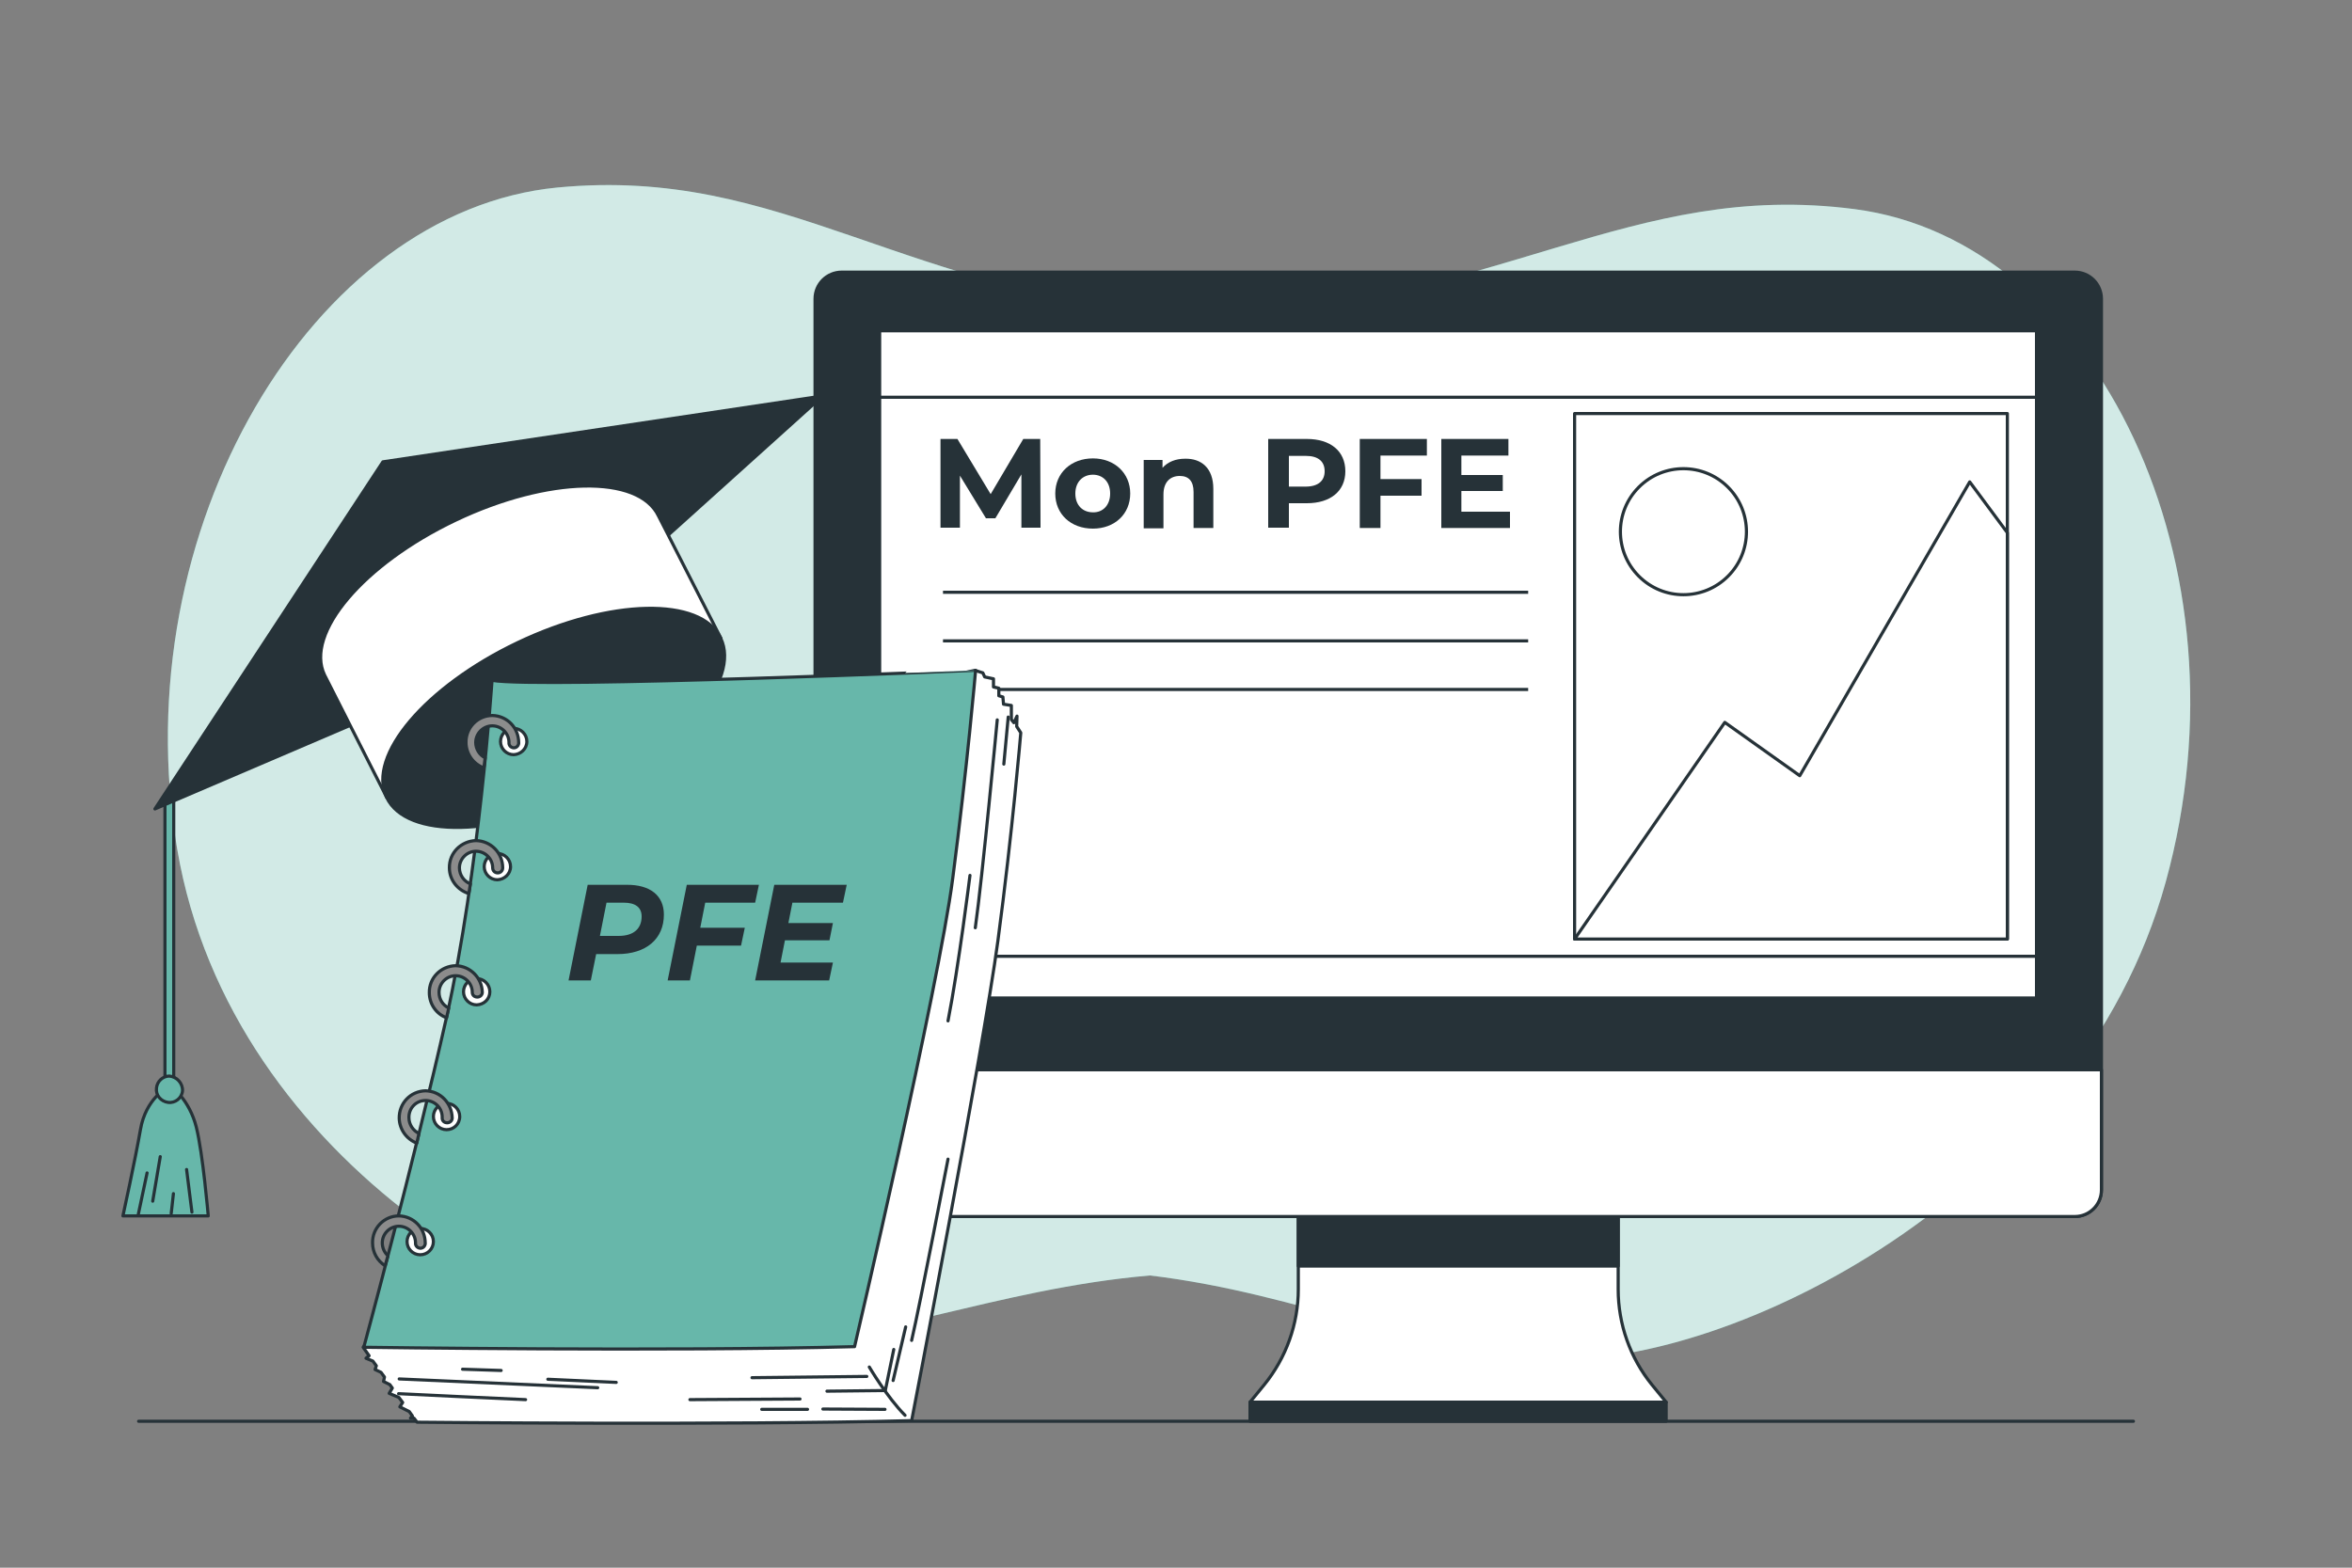
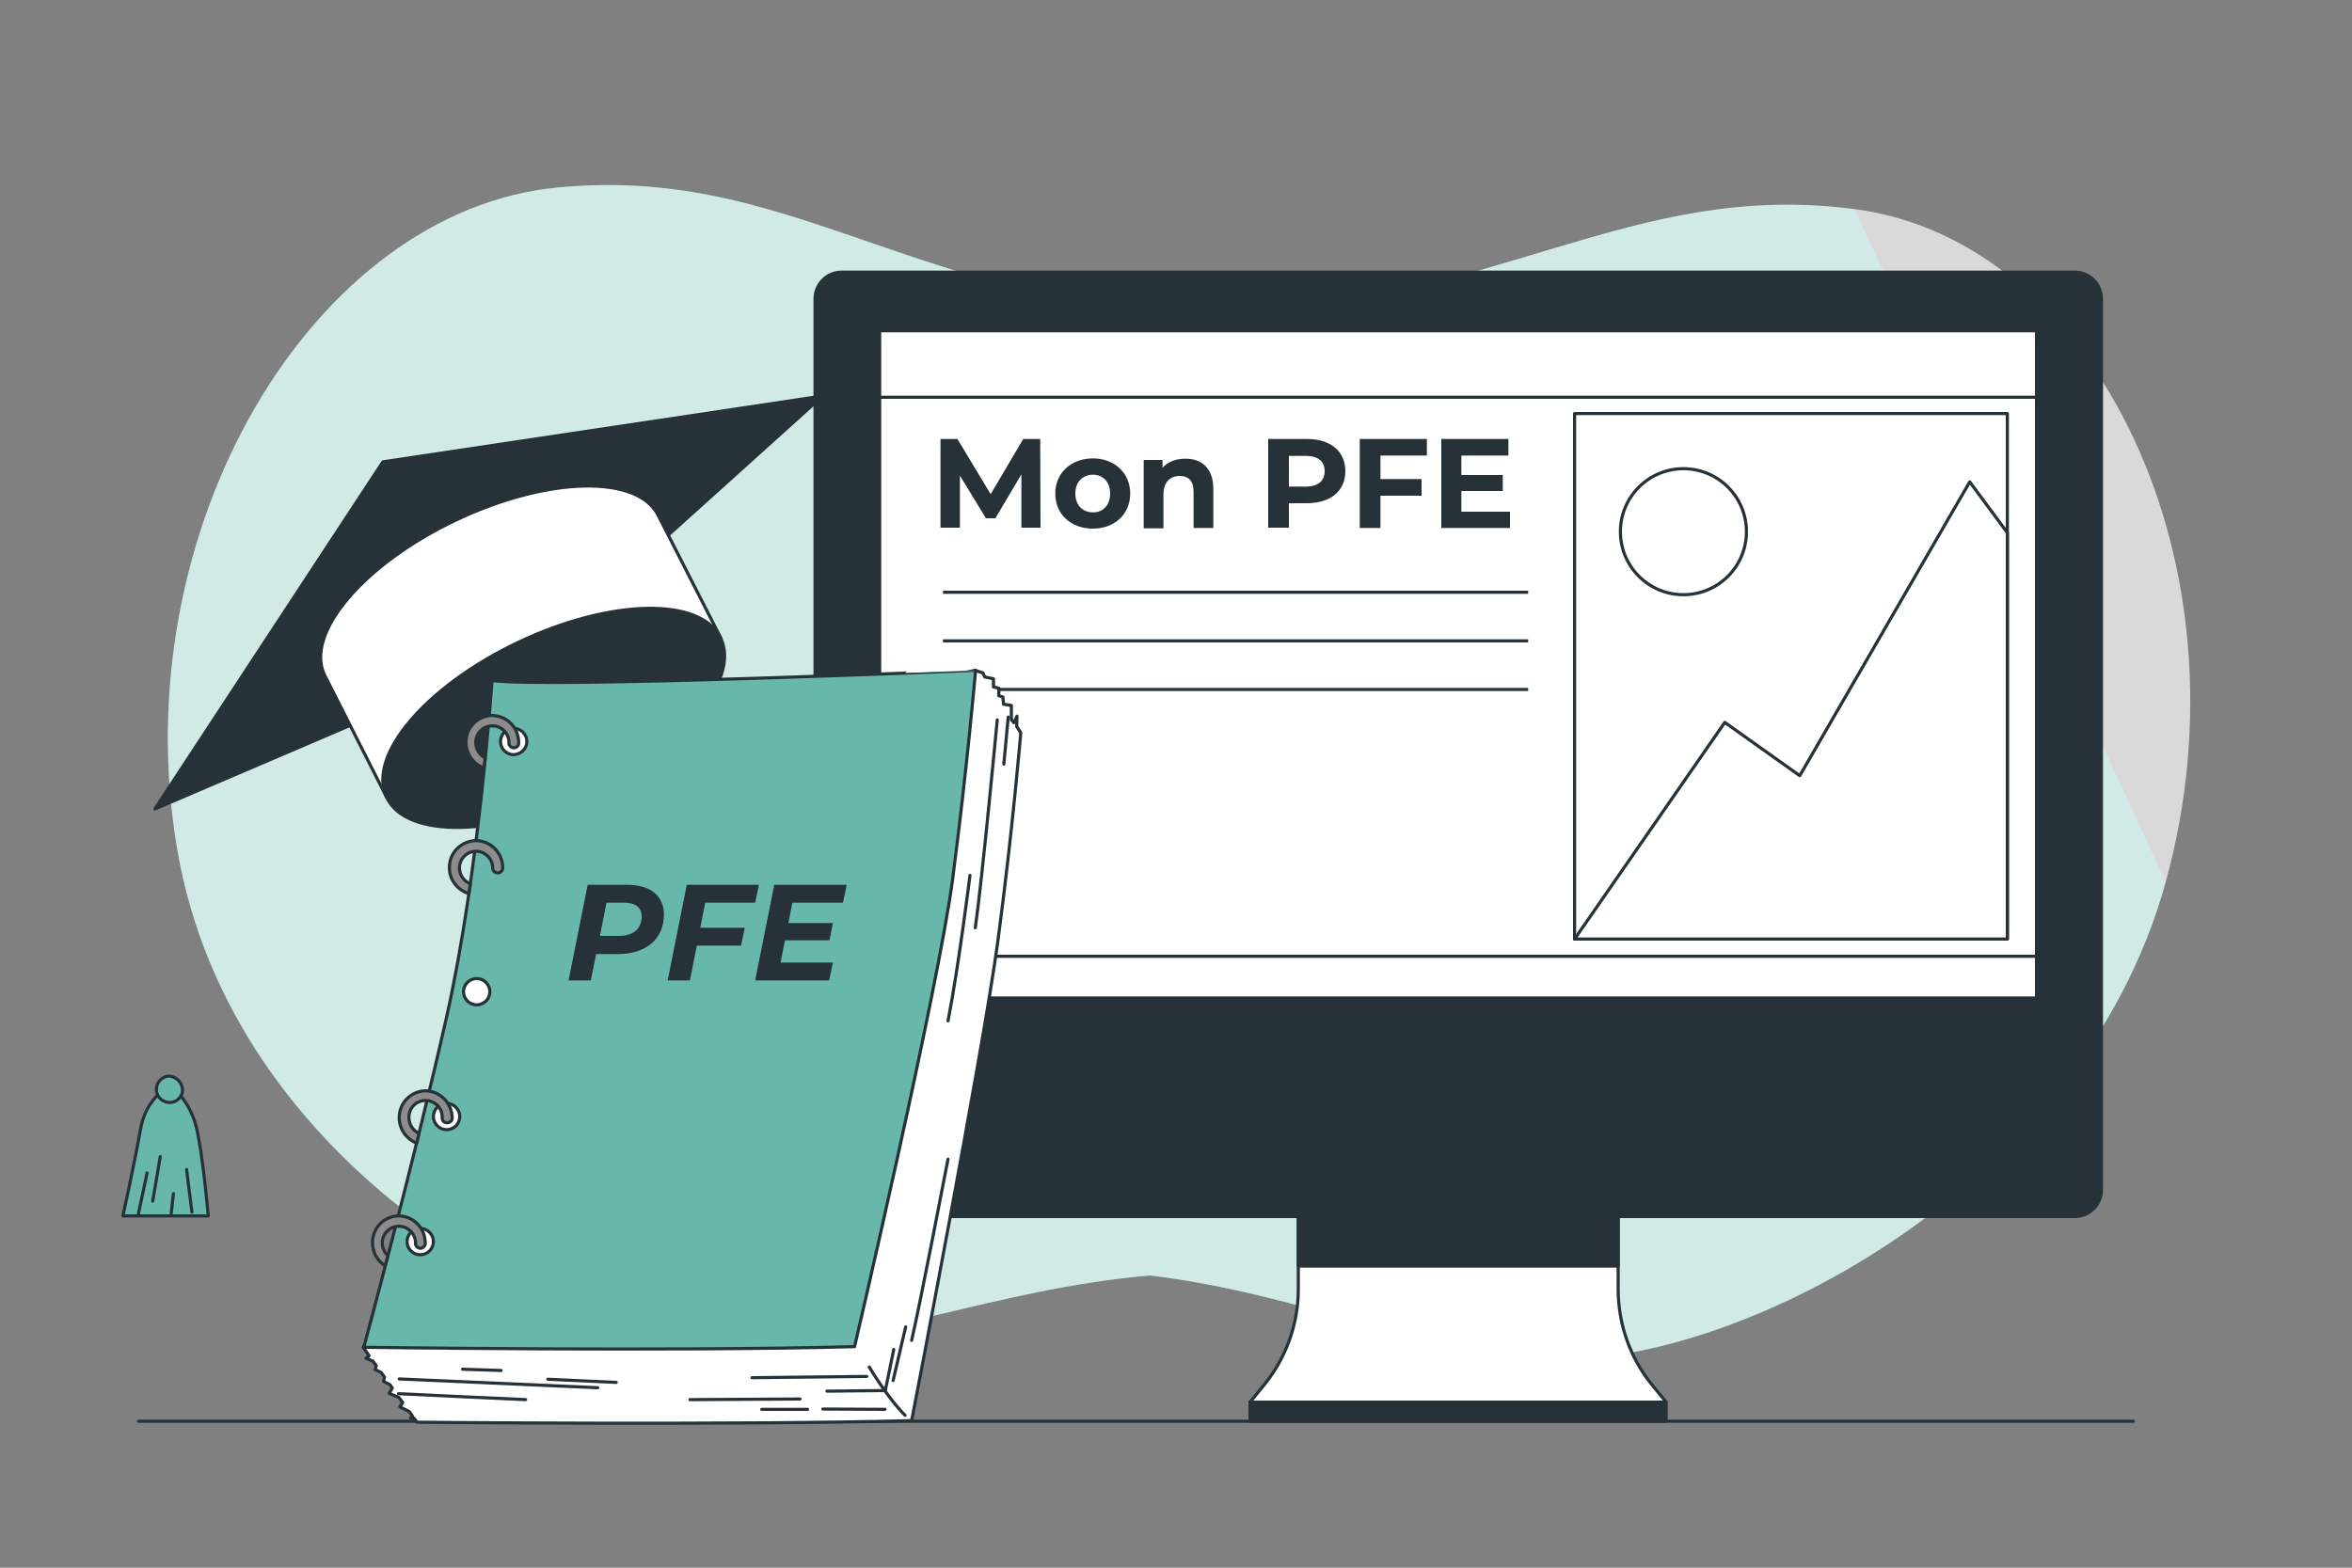
<svg xmlns="http://www.w3.org/2000/svg" version="1.1" id="Calque_1" x="0px" y="0px" viewBox="0 0 750 500" style="enable-background:new 0 0 750 500;" xml:space="preserve">
  <rect x="0" y="0" width="750" height="500" fill="#808080" stroke="none" />
  <style type="text/css">
	.st0{fill:#67B7AA;}
	.st1{opacity:0.7;fill:#FFFFFF;enable-background:new    ;}
	.st2{fill:#67B7AA;stroke:#263238;stroke-linecap:round;stroke-linejoin:round;}
	.st3{fill:none;stroke:#263238;stroke-linecap:round;stroke-linejoin:round;}
	.st4{fill:#263238;stroke:#263238;stroke-linecap:round;stroke-linejoin:round;}
	.st5{fill:#FFFFFF;stroke:#263238;stroke-linecap:round;stroke-linejoin:round;}
	.st6{fill:none;stroke:#263238;stroke-miterlimit:10;}
	.st7{fill:#263238;}
	.st8{fill:#8C8C8C;stroke:#263238;stroke-linecap:round;stroke-linejoin:round;}
</style>
  <g id="freepik--background-simple--inject-7">
-     <path class="st0" d="M591.4,66.7c-71.7-9.3-112.4,30.4-208.8,34.8C286.8,94,250.3,52.9,177.8,59.8c-78.1,7.5-138.6,109.2-121.3,211   s123.9,158.7,178.4,158.3c43.6-0.3,82.1-18,131.8-22.3c49.1,5.9,85.7,24.9,129.2,26.6c54.4,2.2,166.8-51.1,194.7-152.1   S668.6,76.7,591.4,66.7z" />
+     <path class="st0" d="M591.4,66.7c-71.7-9.3-112.4,30.4-208.8,34.8C286.8,94,250.3,52.9,177.8,59.8c-78.1,7.5-138.6,109.2-121.3,211   s123.9,158.7,178.4,158.3c43.6-0.3,82.1-18,131.8-22.3c49.1,5.9,85.7,24.9,129.2,26.6c54.4,2.2,166.8-51.1,194.7-152.1   z" />
    <path class="st1" d="M591.4,66.7c-71.7-9.3-112.4,30.4-208.8,34.8C286.8,94,250.3,52.9,177.8,59.8c-78.1,7.5-138.6,109.2-121.3,211   s123.9,158.7,178.4,158.3c43.6-0.3,82.1-18,131.8-22.3c49.1,5.9,85.7,24.9,129.2,26.6c54.4,2.2,166.8-51.1,194.7-152.1   S668.6,76.7,591.4,66.7z" />
  </g>
  <g id="freepik--graduation-cap--inject-7">
-     <path class="st2" d="M54,350.5c-0.8,0-1.4-0.6-1.4-1.4l0,0v-93.7c0-0.8,0.6-1.4,1.4-1.4c0.8,0,1.4,0.6,1.4,1.4c0,0,0,0,0,0v93.7   C55.4,349.8,54.8,350.5,54,350.5C54,350.5,54,350.5,54,350.5z" />
    <path class="st2" d="M53.3,346.9c0,0-6.8,3.5-8.5,13.3s-5.6,27.6-5.6,27.6h27.2c0,0-1.7-19.9-3.8-28.3S54.7,345.7,53.3,346.9z" />
    <path class="st2" d="M58.2,347.9c-0.2,2.3-2.3,4-4.6,3.7s-4-2.3-3.7-4.6c0.2-2.1,2-3.8,4.1-3.8C56.4,343.4,58.3,345.5,58.2,347.9   C58.2,347.9,58.2,347.9,58.2,347.9z" />
    <line class="st3" x1="44.1" y1="387.3" x2="46.9" y2="374.1" />
    <line class="st3" x1="51.1" y1="368.9" x2="48.7" y2="383.1" />
    <line class="st3" x1="54.6" y1="387" x2="55.3" y2="380.7" />
    <line class="st3" x1="61.2" y1="386.6" x2="59.5" y2="373" />
    <polygon class="st4" points="122.1,147.3 49.4,258 176.5,203.6 262.3,126.3  " />
    <path class="st5" d="M210,164.6c-6.3-13.3-35.3-12.7-64.7,1.3s-48.2,36.1-41.8,49.4l19.8,39l106.6-50.7L210,164.6z" />
    <ellipse transform="matrix(0.903 -0.43 0.43 0.903 -81.287 98.065)" class="st4" cx="176.5" cy="229" rx="59" ry="26.6" />
  </g>
  <g id="freepik--Device--inject-7">
    <path class="st5" d="M531.3,447.2H398.6l4.5-5.5c7-8.6,10.9-19.4,10.9-30.5v-33.9h102v33.9c0,11.1,3.8,21.9,10.8,30.5L531.3,447.2z   " />
    <rect x="414" y="377.3" class="st4" width="102" height="26.5" />
    <path class="st4" d="M268.4,86.8h393.2c4.7,0,8.5,3.8,8.5,8.5v284.2c0,4.7-3.8,8.5-8.5,8.5H268.4c-4.7,0-8.5-3.8-8.5-8.5V95.3   C259.9,90.6,263.7,86.8,268.4,86.8z" />
-     <path class="st5" d="M259.9,341.2h410.2l0,0v38.3c0,4.7-3.8,8.5-8.5,8.5H268.4c-4.7,0-8.5-3.8-8.5-8.5c0,0,0,0,0,0V341.2   L259.9,341.2z" />
    <rect x="280.5" y="105.5" class="st5" width="368.9" height="212.8" />
    <rect x="502.1" y="131.9" class="st3" width="138" height="167.6" />
    <polygon class="st5" points="640.1,169.9 628.1,153.7 573.9,247.4 550,230.4 502.1,299.5 640.1,299.5  " />
    <ellipse transform="matrix(0.707 -0.707 0.707 0.707 37.383 429.329)" class="st5" cx="536.9" cy="169.5" rx="20.1" ry="20.1" />
    <line class="st6" x1="300.7" y1="188.9" x2="487.3" y2="188.9" />
    <line class="st6" x1="300.7" y1="204.4" x2="487.3" y2="204.4" />
    <line class="st6" x1="300.7" y1="219.9" x2="487.3" y2="219.9" />
    <rect x="280.5" y="105.5" class="st5" width="368.9" height="21.2" />
    <rect x="280.5" y="305" class="st5" width="368.9" height="13.3" />
    <rect x="398.6" y="447.2" class="st4" width="132.7" height="6.1" />
    <g>
      <path class="st7" d="M325.7,168.3l0-17l-8.3,14h-3l-8.3-13.6v16.6h-6.2V140h5.4l10.6,17.6l10.4-17.6h5.4l0.1,28.3H325.7z" />
      <path class="st7" d="M336.5,157.4c0-6.6,5.1-11.2,12-11.2c6.9,0,11.9,4.7,11.9,11.2c0,6.6-5,11.2-11.9,11.2    C341.5,168.6,336.5,164,336.5,157.4z M354,157.4c0-3.8-2.4-6-5.5-6c-3.2,0-5.6,2.3-5.6,6c0,3.8,2.4,6,5.6,6    C351.6,163.5,354,161.2,354,157.4z" />
      <path class="st7" d="M386.9,155.9v12.5h-6.3v-11.5c0-3.5-1.6-5.1-4.4-5.1c-3,0-5.2,1.9-5.2,5.9v10.8h-6.3v-21.8h6v2.5    c1.7-1.9,4.2-2.9,7.2-2.9C383,146.2,386.9,149.2,386.9,155.9z" />
      <path class="st7" d="M429,150.3c0,6.3-4.7,10.2-12.3,10.2H411v7.8h-6.6V140h12.3C424.3,140,429,143.9,429,150.3z M422.4,150.3    c0-3.1-2-4.9-6-4.9H411v9.8h5.3C420.4,155.2,422.4,153.3,422.4,150.3z" />
      <path class="st7" d="M440.2,145.3v7.5h13.1v5.3h-13.1v10.3h-6.6V140h21.4v5.3H440.2z" />
      <path class="st7" d="M481.5,163.1v5.3h-21.9V140h21.4v5.3H466v6.2h13.2v5.1H466v6.6H481.5z" />
    </g>
  </g>
  <g id="freepik--Floor--inject-7">
    <line class="st3" x1="680.3" y1="453.3" x2="44.2" y2="453.3" />
  </g>
  <g id="freepik--Thesis--inject-7">
    <path class="st5" d="M324.2,231.7l0.1-3.3l-1,2.1l-0.8-1V225l-2.5-0.4l-0.2-2.3l-1.3-0.4v-2.4l-1.7-0.4v-2.6l-2.8-0.6l-0.6-1.3   l-2.5-0.8l0,0l-73.1,16.1l-76.3-6.5c0,0-5,39.3-10.5,74.9s-30,125-30,125l-5.2,6.4l1.9,2.7l-1,0.8l2.2,0.9l1.1,1.5l-0.4,1.2   l1.9,0.9l1.1,1.5l-0.3,1.4l2,1l0.8,1.1l-1,1.7l3.1,1.3l1.2,1.6l-0.9,1.4l3,1.5l1,1.4l-0.6,0.7h1.1l1,1.3c0,0,99.6,1,157.7-0.5   c0,0,22.8-117.8,27.5-153s7.3-66.4,7.3-66.4L324.2,231.7z" />
    <path class="st2" d="M156.9,217c0,0-4.1,61.2-14.5,107.4S116,429.7,116,429.7s98.4,1.4,156.5-0.2c0,0,26.7-114,31.3-149.3   s7.3-66.4,7.3-66.4S172,219.6,156.9,217z" />
    <line class="st3" x1="127.3" y1="439.8" x2="190.6" y2="442.6" />
    <line class="st3" x1="174.7" y1="439.9" x2="196.5" y2="440.9" />
    <line class="st3" x1="255.1" y1="446.2" x2="220" y2="446.4" />
    <line class="st3" x1="282.2" y1="449.5" x2="262.4" y2="449.4" />
    <path class="st3" d="M277.2,436c0,0,5.7,9.7,11.4,15.4" />
    <polyline class="st3" points="285,430.4 282.3,443.5 263.7,443.7  " />
    <line class="st3" x1="288.8" y1="423.2" x2="284.8" y2="440.3" />
    <line class="st3" x1="276.4" y1="439" x2="239.8" y2="439.4" />
    <path class="st3" d="M318,229.6c0,0-4.7,50.1-7,66.3" />
    <line class="st3" x1="321.5" y1="228.7" x2="320.1" y2="243.7" />
    <path class="st3" d="M309.3,279.2c0,0-3.6,29.1-7,46.4" />
    <line class="st3" x1="257.5" y1="449.5" x2="242.9" y2="449.5" />
    <path class="st3" d="M127.1,444.5c0,0,39.3,1.9,40.5,1.9" />
    <line class="st3" x1="147.5" y1="436.7" x2="159.8" y2="437.1" />
    <path class="st3" d="M302.3,369.7c0,0-8.9,46.3-11.6,57.8" />
    <path class="st5" d="M168,236.5c0-2.3-1.9-4.2-4.2-4.2c-2.3,0-4.2,1.9-4.2,4.2c0,2.3,1.9,4.2,4.2,4.2c0,0,0,0,0,0   C166.1,240.6,168,238.8,168,236.5z" />
-     <path class="st5" d="M162.8,276.4c0-2.3-1.9-4.2-4.2-4.2s-4.2,1.9-4.2,4.2s1.9,4.2,4.2,4.2c0,0,0,0,0,0   C160.9,280.5,162.8,278.7,162.8,276.4z" />
    <path class="st5" d="M156.2,316.3c0-2.3-1.9-4.2-4.2-4.2c-2.3,0-4.2,1.9-4.2,4.2c0,2.3,1.9,4.2,4.2,4.2c0,0,0,0,0,0   C154.4,320.4,156.2,318.6,156.2,316.3C156.2,316.3,156.2,316.3,156.2,316.3z" />
    <path class="st5" d="M146.6,356.1c0-2.3-1.9-4.2-4.2-4.2s-4.2,1.9-4.2,4.2c0,2.3,1.9,4.2,4.2,4.2S146.6,358.5,146.6,356.1   L146.6,356.1z" />
    <circle class="st5" cx="134" cy="396" r="4.2" />
    <path class="st8" d="M127.2,387.8c-4.7,0-8.5,3.9-8.4,8.6c0,3,1.5,5.7,4,7.3l0.9-3.2c-1.2-1.1-1.8-2.6-1.8-4.1   c0-2.9,2.4-5.3,5.3-5.3c2.9,0,5.3,2.4,5.3,5.3c0,0,0,0,0,0c-0.1,0.9,0.6,1.6,1.4,1.7c0.9,0.1,1.6-0.6,1.7-1.4c0-0.1,0-0.2,0-0.2   C135.6,391.7,131.9,387.9,127.2,387.8z" />
    <path class="st8" d="M135.7,347.9c-4.8,0.1-8.5,4-8.4,8.8c0.1,3.5,2.3,6.6,5.6,7.9l0.7-3.1c-1.9-0.9-3.2-2.9-3.2-5   c-0.1-2.9,2.1-5.4,5.1-5.5c2.9-0.1,5.4,2.1,5.5,5.1c0,0.2,0,0.3,0,0.5c0,0.9,0.7,1.5,1.6,1.5s1.6-0.7,1.6-1.5   C144.1,351.8,140.4,348,135.7,347.9C135.7,347.9,135.7,347.9,135.7,347.9z" />
-     <path class="st8" d="M145.3,308c-4.7,0.1-8.5,3.9-8.4,8.6c0,3.6,2.2,6.8,5.5,8l0.7-3.1c-1.9-0.9-3.1-2.8-3.1-5   c0-2.9,2.4-5.3,5.3-5.3c2.9,0,5.3,2.4,5.3,5.3c0,0,0,0,0,0c0,0.9,0.7,1.5,1.6,1.5s1.6-0.7,1.6-1.5C153.7,311.9,150,308.1,145.3,308   z" />
    <path class="st8" d="M151.8,268.1c-4.7,0.1-8.6,3.9-8.5,8.7c0,3.8,2.6,7.1,6.2,8.2l0.5-3.1c-2.1-0.8-3.5-2.9-3.5-5.1   c0-2.9,2.4-5.3,5.3-5.3c2.9,0,5.3,2.4,5.3,5.3c0,0,0,0,0,0c0,0.9,0.7,1.6,1.6,1.6s1.6-0.7,1.6-1.6   C160.3,272,156.5,268.2,151.8,268.1z" />
    <path class="st8" d="M157,228.2c-4.7,0-8.5,3.9-8.4,8.6c0,3.6,2.3,6.9,5.7,8.1l0.4-3.2c-1.8-0.9-3-2.8-3-4.9c0-2.9,2.4-5.3,5.3-5.3   c2.9,0,5.3,2.4,5.3,5.3c0,0,0,0,0,0c-0.1,0.9,0.6,1.6,1.4,1.7c0.9,0.1,1.6-0.6,1.7-1.4c0-0.1,0-0.2,0-0.2   C165.4,232.1,161.7,228.3,157,228.2z" />
    <g>
      <path class="st7" d="M211.7,291.7c0,7.8-5.7,12.6-14.8,12.6h-6.8l-1.7,8.4h-7.1l6.1-30.5h12.3    C207.4,282.1,211.7,285.7,211.7,291.7z M204.6,292.3c0-3-2.1-4.4-5.7-4.4h-5.5l-2.1,10.6h6C201.9,298.5,204.6,296.3,204.6,292.3z" />
      <path class="st7" d="M224.9,287.8l-1.6,8.1h14.2l-1.2,5.7h-14.1l-2.2,11.1h-7.1l6.1-30.5H242l-1.2,5.7H224.9z" />
      <path class="st7" d="M252.7,287.8l-1.3,6.6h14.2l-1.1,5.5h-14.2l-1.4,7.1h16.7l-1.2,5.7h-23.6l6.1-30.5h23.1l-1.2,5.7H252.7z" />
    </g>
  </g>
</svg>